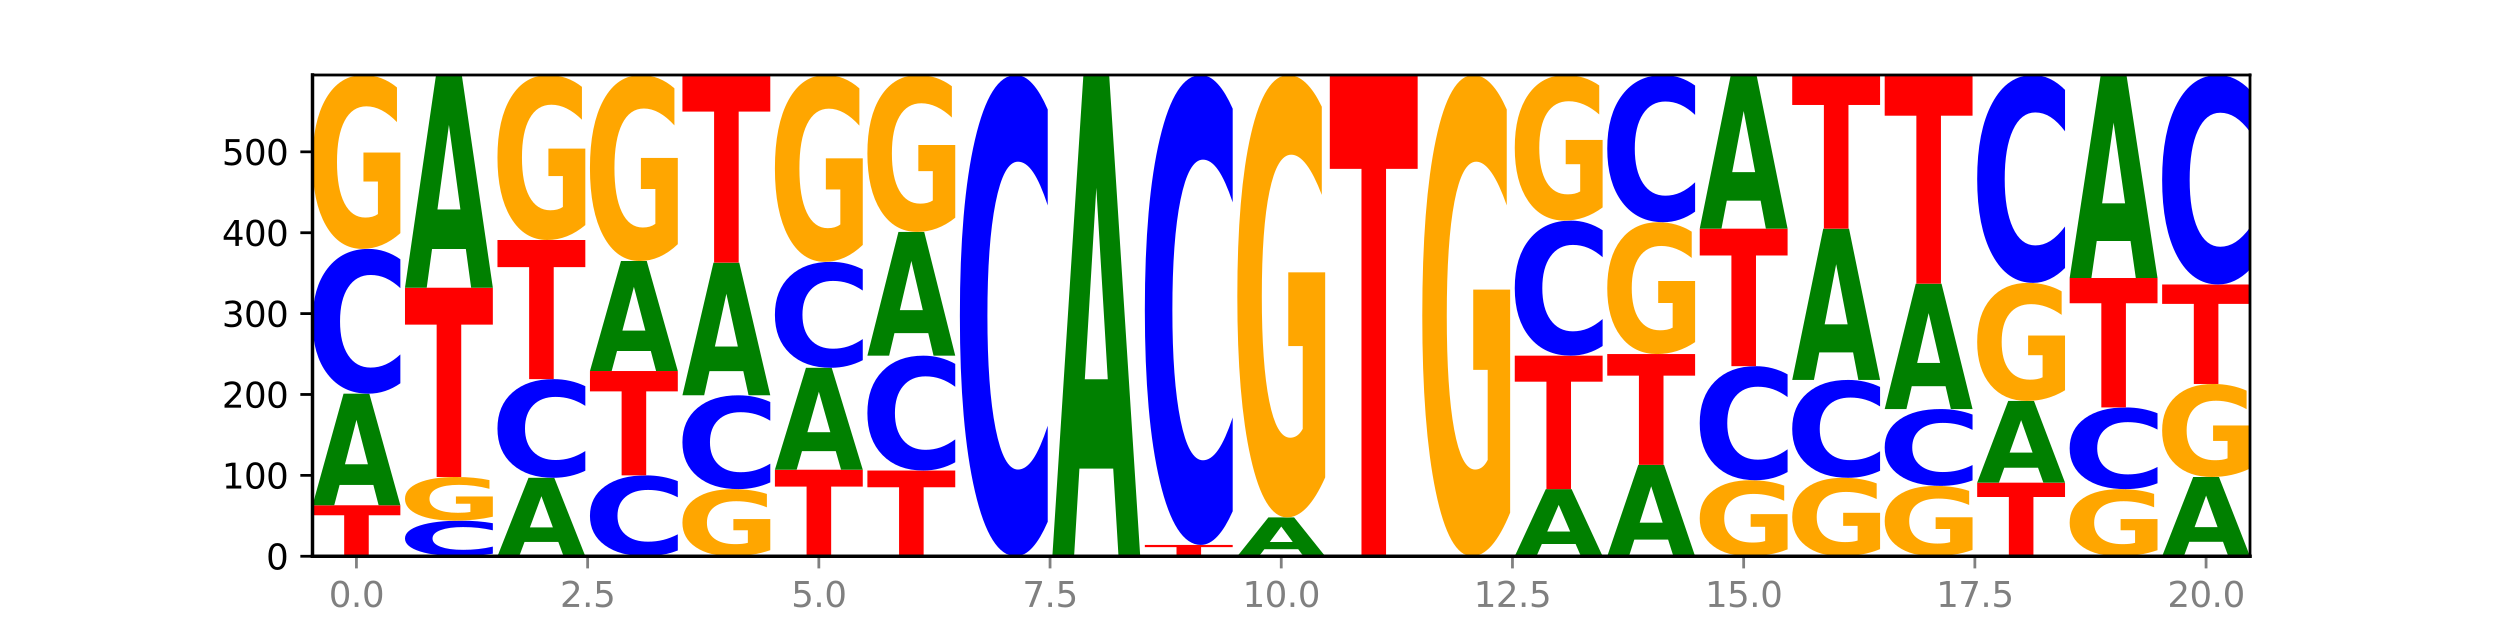
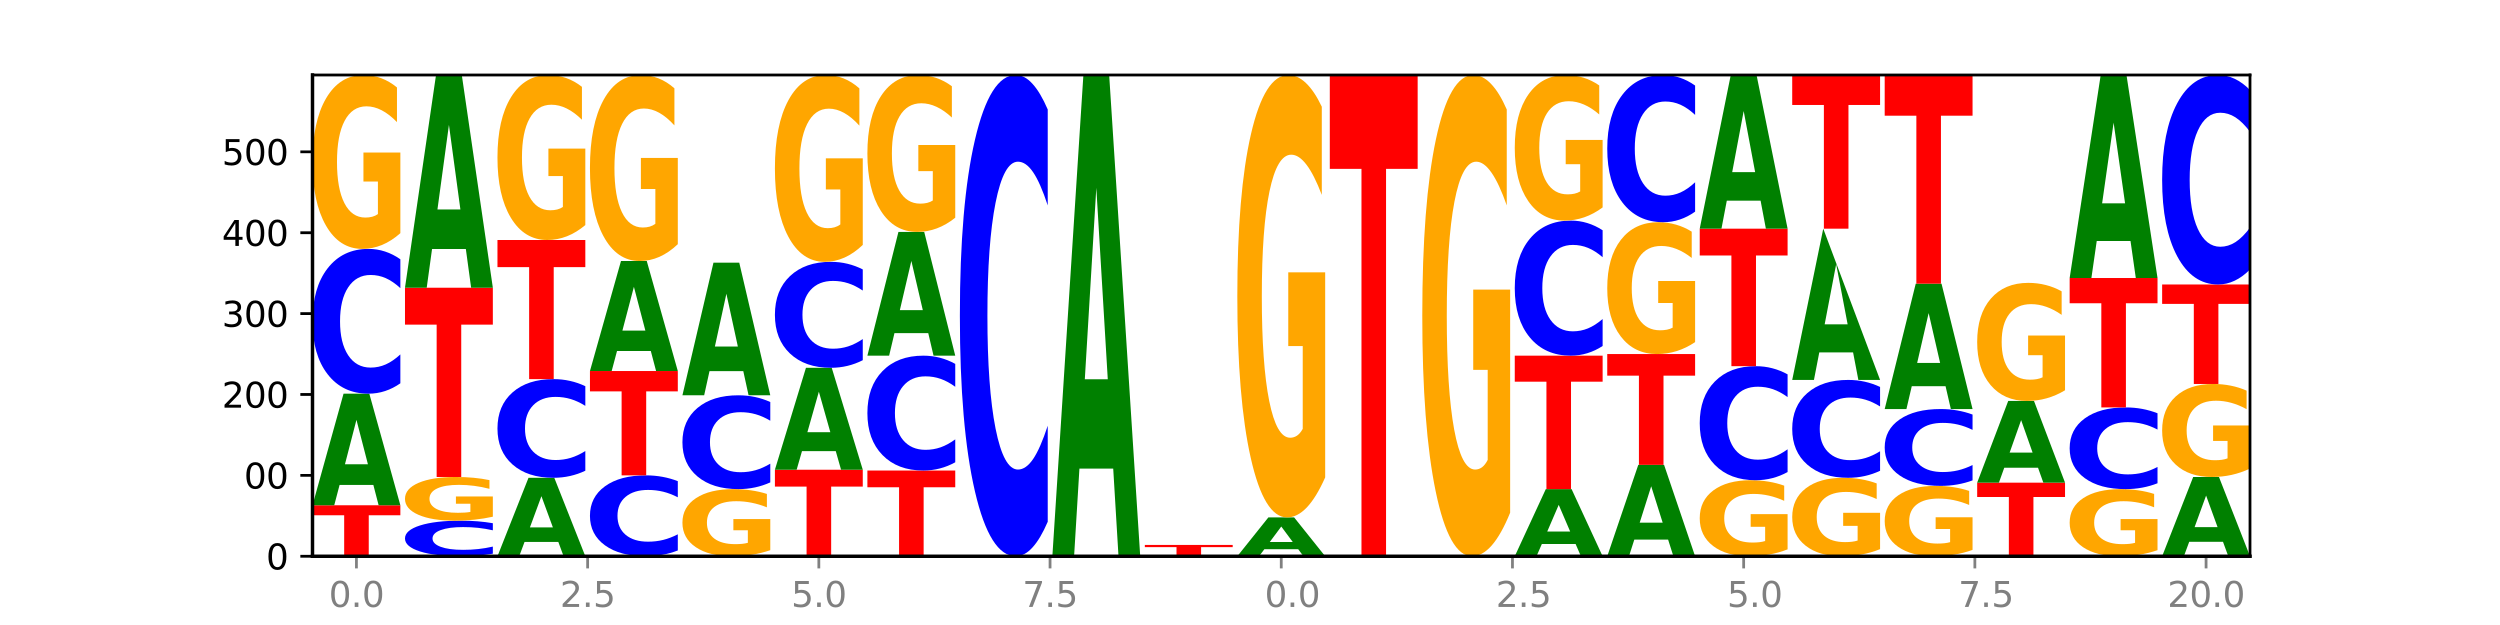
<svg xmlns="http://www.w3.org/2000/svg" xmlns:xlink="http://www.w3.org/1999/xlink" width="720pt" height="180pt" viewBox="0 0 720 180" version="1.1">
  <defs>
    <style type="text/css">*{stroke-linejoin: round; stroke-linecap: butt}</style>
  </defs>
  <g id="figure_1">
    <g id="patch_1">
      <path d="M 0 180  L 720 180  L 720 0  L 0 0  z " style="fill: #ffffff" />
    </g>
    <g id="axes_1">
      <g id="patch_2">
        <path d="M 90 160.2  L 648 160.2  L 648 21.6  L 90 21.6  z " style="fill: #ffffff" />
      </g>
      <g id="line2d_1">
        <path d="M 90 160.2  L 648 160.2  " clip-path="url(#pc16880c1bf)" style="fill: none; stroke: #000000; stroke-width: 0.5; stroke-linecap: square" />
      </g>
      <g id="patch_3">
        <path d="M 90 145.525  L 115.303 145.525  L 115.303 148.387  L 106.2 148.387  L 106.2 160.2  L 99.121 160.2  L 99.121 148.387  L 90 148.387  L 90 145.525  z " clip-path="url(#pc16880c1bf)" style="fill: #ff0000" />
      </g>
      <g id="patch_4">
        <path d="M 107.527 139.669  L 97.796 139.669  L 96.26 145.525  L 90 145.525  L 98.94 113.379  L 106.363 113.379  L 115.303 145.525  L 109.048 145.525  L 107.527 139.669  z M 99.348 133.703  L 105.96 133.703  L 102.659 120.916  L 99.348 133.703  z " clip-path="url(#pc16880c1bf)" style="fill: #008000" />
      </g>
      <g id="patch_5">
        <path d="M 115.303 110.39  Q 113.187 111.872 110.898 112.621  Q 108.609 113.379 106.116 113.379  Q 98.683 113.379 94.341 107.763  Q 90 102.147 90 92.544  Q 90 82.905 94.341 77.298  Q 98.683 71.682 106.116 71.682  Q 108.609 71.682 110.898 72.44  Q 113.187 73.19 115.303 74.671  L 115.303 82.983  Q 113.167 81.019 111.095 80.106  Q 109.024 79.193 106.735 79.193  Q 102.629 79.193 100.277 82.75  Q 97.931 86.299 97.931 92.544  Q 97.931 98.762 100.277 102.319  Q 102.629 105.868 106.735 105.868  Q 109.024 105.868 111.095 104.955  Q 113.167 104.034 115.303 102.07  L 115.303 110.39  z " clip-path="url(#pc16880c1bf)" style="fill: #0000ff" />
      </g>
      <g id="patch_6">
        <path d="M 115.303 67.151  Q 112.751 69.417 110.007 70.555  Q 107.262 71.682 104.336 71.682  Q 97.724 71.682 93.862 64.937  Q 90 58.192 90 46.657  Q 90 34.987 93.93 28.294  Q 97.865 21.6 104.71 21.6  Q 107.347 21.6 109.763 22.51  Q 112.184 23.41 114.328 25.19  L 114.328 35.173  Q 112.116 32.887 109.927 31.759  Q 107.738 30.621 105.538 30.621  Q 101.466 30.621 99.26 34.78  Q 97.054 38.929 97.054 46.657  Q 97.054 54.312 99.181 58.492  Q 101.308 62.661 105.22 62.661  Q 106.287 62.661 107.2 62.423  Q 108.113 62.175 108.838 61.658  L 108.838 52.285  L 104.67 52.285  L 104.67 43.936  L 115.303 43.936  L 115.303 67.151  z " clip-path="url(#pc16880c1bf)" style="fill: #ffa600" />
      </g>
      <g id="patch_7">
        <path d="M 141.938 159.465  Q 139.821 159.829 137.533 160.014  Q 135.244 160.2 132.751 160.2  Q 125.318 160.2 120.976 158.82  Q 116.635 157.439 116.635 155.078  Q 116.635 152.709 120.976 151.331  Q 125.318 149.951 132.751 149.951  Q 135.244 149.951 137.533 150.137  Q 139.821 150.321 141.938 150.685  L 141.938 152.728  Q 139.802 152.246 137.73 152.021  Q 135.658 151.797 133.37 151.797  Q 129.264 151.797 126.912 152.671  Q 124.566 153.543 124.566 155.078  Q 124.566 156.607 126.912 157.482  Q 129.264 158.354 133.37 158.354  Q 135.658 158.354 137.73 158.129  Q 139.802 157.903 141.938 157.42  L 141.938 159.465  z " clip-path="url(#pc16880c1bf)" style="fill: #0000ff" />
      </g>
      <g id="patch_8">
        <path d="M 141.938 148.812  Q 139.386 149.382 136.641 149.667  Q 133.897 149.951 130.971 149.951  Q 124.358 149.951 120.497 148.256  Q 116.635 146.562 116.635 143.665  Q 116.635 140.734 120.565 139.053  Q 124.5 137.372 131.345 137.372  Q 133.982 137.372 136.398 137.6  Q 138.819 137.826 140.963 138.273  L 140.963 140.781  Q 138.751 140.207 136.562 139.923  Q 134.373 139.638 132.173 139.638  Q 128.101 139.638 125.895 140.682  Q 123.689 141.724 123.689 143.665  Q 123.689 145.588 125.816 146.638  Q 127.942 147.685 131.855 147.685  Q 132.921 147.685 133.834 147.625  Q 134.747 147.563 135.473 147.433  L 135.473 145.079  L 131.305 145.079  L 131.305 142.982  L 141.938 142.982  L 141.938 148.812  z " clip-path="url(#pc16880c1bf)" style="fill: #ffa600" />
      </g>
      <g id="patch_9">
        <path d="M 116.635 82.864  L 141.938 82.864  L 141.938 93.494  L 132.835 93.494  L 132.835 137.372  L 125.756 137.372  L 125.756 93.494  L 116.635 93.494  L 116.635 82.864  z " clip-path="url(#pc16880c1bf)" style="fill: #ff0000" />
      </g>
      <g id="patch_10">
        <path d="M 134.162 71.703  L 124.431 71.703  L 122.895 82.864  L 116.635 82.864  L 125.574 21.6  L 132.998 21.6  L 141.938 82.864  L 135.683 82.864  L 134.162 71.703  z M 125.983 60.333  L 132.595 60.333  L 129.294 35.964  L 125.983 60.333  z " clip-path="url(#pc16880c1bf)" style="fill: #008000" />
      </g>
      <g id="patch_11">
        <path d="M 160.797 156.084  L 151.066 156.084  L 149.53 160.2  L 143.27 160.2  L 152.209 137.605  L 159.633 137.605  L 168.573 160.2  L 162.318 160.2  L 160.797 156.084  z M 152.618 151.89  L 159.23 151.89  L 155.929 142.902  L 152.618 151.89  z " clip-path="url(#pc16880c1bf)" style="fill: #008000" />
      </g>
      <g id="patch_12">
        <path d="M 168.573 135.568  Q 166.456 136.577 164.168 137.088  Q 161.879 137.605 159.386 137.605  Q 151.953 137.605 147.611 133.777  Q 143.27 129.95 143.27 123.404  Q 143.27 116.835 147.611 113.013  Q 151.953 109.186 159.386 109.186  Q 161.879 109.186 164.168 109.702  Q 166.456 110.213 168.573 111.223  L 168.573 116.888  Q 166.437 115.549 164.365 114.927  Q 162.293 114.305 160.005 114.305  Q 155.899 114.305 153.546 116.729  Q 151.2 119.148 151.2 123.404  Q 151.2 127.643 153.546 130.067  Q 155.899 132.486 160.005 132.486  Q 162.293 132.486 164.365 131.863  Q 166.437 131.235 168.573 129.897  L 168.573 135.568  z " clip-path="url(#pc16880c1bf)" style="fill: #0000ff" />
      </g>
      <g id="patch_13">
        <path d="M 143.27 69.12  L 168.573 69.12  L 168.573 76.934  L 159.47 76.934  L 159.47 109.186  L 152.391 109.186  L 152.391 76.934  L 143.27 76.934  L 143.27 69.12  z " clip-path="url(#pc16880c1bf)" style="fill: #ff0000" />
      </g>
      <g id="patch_14">
        <path d="M 168.573 64.821  Q 166.021 66.97 163.276 68.05  Q 160.532 69.12 157.605 69.12  Q 150.993 69.12 147.132 62.72  Q 143.27 56.32 143.27 45.375  Q 143.27 34.302 147.2 27.951  Q 151.135 21.6 157.98 21.6  Q 160.617 21.6 163.032 22.464  Q 165.454 23.318 167.597 25.006  L 167.597 34.479  Q 165.386 32.309 163.197 31.239  Q 161.008 30.16 158.808 30.16  Q 154.736 30.16 152.53 34.106  Q 150.324 38.042 150.324 45.375  Q 150.324 52.639 152.451 56.604  Q 154.577 60.56 158.49 60.56  Q 159.556 60.56 160.469 60.335  Q 161.382 60.099 162.108 59.608  L 162.108 50.715  L 157.94 50.715  L 157.94 42.793  L 168.573 42.793  L 168.573 64.821  z " clip-path="url(#pc16880c1bf)" style="fill: #ffa600" />
      </g>
      <g id="patch_15">
        <path d="M 195.208 158.53  Q 193.091 159.358 190.802 159.777  Q 188.514 160.2 186.021 160.2  Q 178.588 160.2 174.246 157.063  Q 169.905 153.925 169.905 148.56  Q 169.905 143.176 174.246 140.043  Q 178.588 136.906 186.021 136.906  Q 188.514 136.906 190.802 137.329  Q 193.091 137.748 195.208 138.576  L 195.208 143.219  Q 193.072 142.122 191 141.612  Q 188.928 141.102 186.639 141.102  Q 182.534 141.102 180.181 143.089  Q 177.835 145.072 177.835 148.56  Q 177.835 152.034 180.181 154.022  Q 182.534 156.004 186.639 156.004  Q 188.928 156.004 191 155.494  Q 193.072 154.979 195.208 153.882  L 195.208 158.53  z " clip-path="url(#pc16880c1bf)" style="fill: #0000ff" />
      </g>
      <g id="patch_16">
        <path d="M 169.905 106.856  L 195.208 106.856  L 195.208 112.717  L 186.104 112.717  L 186.104 136.906  L 179.025 136.906  L 179.025 112.717  L 169.905 112.717  L 169.905 106.856  z " clip-path="url(#pc16880c1bf)" style="fill: #ff0000" />
      </g>
      <g id="patch_17">
        <path d="M 187.432 101.085  L 177.701 101.085  L 176.164 106.856  L 169.905 106.856  L 178.844 75.176  L 186.268 75.176  L 195.208 106.856  L 188.953 106.856  L 187.432 101.085  z M 179.253 95.206  L 185.864 95.206  L 182.564 82.604  L 179.253 95.206  z " clip-path="url(#pc16880c1bf)" style="fill: #008000" />
      </g>
      <g id="patch_18">
        <path d="M 195.208 70.329  Q 192.656 72.753 189.911 73.97  Q 187.166 75.176 184.24 75.176  Q 177.628 75.176 173.766 67.961  Q 169.905 60.745 169.905 48.405  Q 169.905 35.921 173.834 28.76  Q 177.77 21.6 184.615 21.6  Q 187.252 21.6 189.667 22.574  Q 192.089 23.537 194.232 25.44  L 194.232 36.12  Q 192.021 33.674 189.832 32.468  Q 187.643 31.251 185.443 31.251  Q 181.371 31.251 179.165 35.7  Q 176.959 40.138 176.959 48.405  Q 176.959 56.595 179.086 61.066  Q 181.212 65.526 185.125 65.526  Q 186.191 65.526 187.104 65.271  Q 188.017 65.006 188.743 64.452  L 188.743 54.425  L 184.575 54.425  L 184.575 45.494  L 195.208 45.494  L 195.208 70.329  z " clip-path="url(#pc16880c1bf)" style="fill: #ffa600" />
      </g>
      <g id="patch_19">
        <path d="M 221.842 158.451  Q 219.291 159.325 216.546 159.765  Q 213.801 160.2 210.875 160.2  Q 204.263 160.2 200.401 157.596  Q 196.539 154.992 196.539 150.539  Q 196.539 146.034 200.469 143.45  Q 204.405 140.866 211.249 140.866  Q 213.886 140.866 216.302 141.217  Q 218.724 141.565 220.867 142.252  L 220.867 146.106  Q 218.655 145.223 216.467 144.788  Q 214.278 144.349 212.077 144.349  Q 208.006 144.349 205.8 145.954  Q 203.594 147.556 203.594 150.539  Q 203.594 153.494 205.72 155.108  Q 207.847 156.717 211.76 156.717  Q 212.826 156.717 213.739 156.626  Q 214.652 156.53 215.378 156.33  L 215.378 152.712  L 211.21 152.712  L 211.21 149.489  L 221.842 149.489  L 221.842 158.451  z " clip-path="url(#pc16880c1bf)" style="fill: #ffa600" />
      </g>
      <g id="patch_20">
        <path d="M 221.842 138.929  Q 219.726 139.889 217.437 140.375  Q 215.149 140.866 212.656 140.866  Q 205.222 140.866 200.881 137.227  Q 196.539 133.587 196.539 127.364  Q 196.539 121.118 200.881 117.484  Q 205.222 113.845 212.656 113.845  Q 215.149 113.845 217.437 114.336  Q 219.726 114.822 221.842 115.782  L 221.842 121.168  Q 219.707 119.895 217.635 119.304  Q 215.563 118.712 213.274 118.712  Q 209.169 118.712 206.816 121.017  Q 204.47 123.317 204.47 127.364  Q 204.47 131.394 206.816 133.699  Q 209.169 135.999 213.274 135.999  Q 215.563 135.999 217.635 135.407  Q 219.707 134.81 221.842 133.537  L 221.842 138.929  z " clip-path="url(#pc16880c1bf)" style="fill: #0000ff" />
      </g>
      <g id="patch_21">
        <path d="M 214.067 106.885  L 204.336 106.885  L 202.799 113.845  L 196.539 113.845  L 205.479 75.642  L 212.903 75.642  L 221.842 113.845  L 215.588 113.845  L 214.067 106.885  z M 205.888 99.795  L 212.499 99.795  L 209.199 84.599  L 205.888 99.795  z " clip-path="url(#pc16880c1bf)" style="fill: #008000" />
      </g>
      <g id="patch_22">
-         <path d="M 196.539 21.6  L 221.842 21.6  L 221.842 32.14  L 212.739 32.14  L 212.739 75.642  L 205.66 75.642  L 205.66 32.14  L 196.539 32.14  L 196.539 21.6  z " clip-path="url(#pc16880c1bf)" style="fill: #ff0000" />
-       </g>
+         </g>
      <g id="patch_23">
        <path d="M 223.174 135.275  L 248.477 135.275  L 248.477 140.136  L 239.374 140.136  L 239.374 160.2  L 232.295 160.2  L 232.295 140.136  L 223.174 140.136  L 223.174 135.275  z " clip-path="url(#pc16880c1bf)" style="fill: #ff0000" />
      </g>
      <g id="patch_24">
        <path d="M 240.702 129.929  L 230.971 129.929  L 229.434 135.275  L 223.174 135.275  L 232.114 105.925  L 239.538 105.925  L 248.477 135.275  L 242.223 135.275  L 240.702 129.929  z M 232.523 124.481  L 239.134 124.481  L 235.834 112.806  L 232.523 124.481  z " clip-path="url(#pc16880c1bf)" style="fill: #008000" />
      </g>
      <g id="patch_25">
        <path d="M 248.477 103.737  Q 246.361 104.822 244.072 105.37  Q 241.783 105.925 239.291 105.925  Q 231.857 105.925 227.516 101.815  Q 223.174 97.705 223.174 90.677  Q 223.174 83.623 227.516 79.519  Q 231.857 75.409 239.291 75.409  Q 241.783 75.409 244.072 75.964  Q 246.361 76.513 248.477 77.597  L 248.477 83.68  Q 246.342 82.242 244.27 81.574  Q 242.198 80.906 239.909 80.906  Q 235.803 80.906 233.451 83.509  Q 231.105 86.106 231.105 90.677  Q 231.105 95.228 233.451 97.831  Q 235.803 100.428 239.909 100.428  Q 242.198 100.428 244.27 99.76  Q 246.342 99.085 248.477 97.648  L 248.477 103.737  z " clip-path="url(#pc16880c1bf)" style="fill: #0000ff" />
      </g>
      <g id="patch_26">
        <path d="M 248.477 70.541  Q 245.925 72.975 243.181 74.198  Q 240.436 75.409 237.51 75.409  Q 230.898 75.409 227.036 68.162  Q 223.174 60.915 223.174 48.521  Q 223.174 35.983 227.104 28.792  Q 231.04 21.6 237.884 21.6  Q 240.521 21.6 242.937 22.578  Q 245.358 23.545 247.502 25.457  L 247.502 36.183  Q 245.29 33.727 243.101 32.515  Q 240.912 31.293 238.712 31.293  Q 234.641 31.293 232.435 35.761  Q 230.229 40.218 230.229 48.521  Q 230.229 56.747 232.355 61.237  Q 234.482 65.717 238.395 65.717  Q 239.461 65.717 240.374 65.461  Q 241.287 65.194 242.013 64.639  L 242.013 54.568  L 237.845 54.568  L 237.845 45.598  L 248.477 45.598  L 248.477 70.541  z " clip-path="url(#pc16880c1bf)" style="fill: #ffa600" />
      </g>
      <g id="patch_27">
        <path d="M 249.809 135.508  L 275.112 135.508  L 275.112 140.324  L 266.009 140.324  L 266.009 160.2  L 258.93 160.2  L 258.93 140.324  L 249.809 140.324  L 249.809 135.508  z " clip-path="url(#pc16880c1bf)" style="fill: #ff0000" />
      </g>
      <g id="patch_28">
        <path d="M 275.112 133.137  Q 272.996 134.312 270.707 134.907  Q 268.418 135.508 265.926 135.508  Q 258.492 135.508 254.151 131.053  Q 249.809 126.598 249.809 118.98  Q 249.809 111.334 254.151 106.886  Q 258.492 102.431 265.926 102.431  Q 268.418 102.431 270.707 103.032  Q 272.996 103.626 275.112 104.802  L 275.112 111.395  Q 272.976 109.837 270.905 109.113  Q 268.833 108.389 266.544 108.389  Q 262.438 108.389 260.086 111.211  Q 257.74 114.026 257.74 118.98  Q 257.74 123.913 260.086 126.735  Q 262.438 129.55 266.544 129.55  Q 268.833 129.55 270.905 128.826  Q 272.976 128.095 275.112 126.537  L 275.112 133.137  z " clip-path="url(#pc16880c1bf)" style="fill: #0000ff" />
      </g>
      <g id="patch_29">
        <path d="M 267.337 95.938  L 257.605 95.938  L 256.069 102.431  L 249.809 102.431  L 258.749 66.791  L 266.173 66.791  L 275.112 102.431  L 268.858 102.431  L 267.337 95.938  z M 259.157 89.323  L 265.769 89.323  L 262.468 75.147  L 259.157 89.323  z " clip-path="url(#pc16880c1bf)" style="fill: #008000" />
      </g>
      <g id="patch_30">
        <path d="M 275.112 62.702  Q 272.56 64.746 269.816 65.773  Q 267.071 66.791 264.145 66.791  Q 257.533 66.791 253.671 60.704  Q 249.809 54.618 249.809 44.209  Q 249.809 33.679 253.739 27.64  Q 257.674 21.6 264.519 21.6  Q 267.156 21.6 269.572 22.421  Q 271.993 23.234 274.137 24.839  L 274.137 33.847  Q 271.925 31.784 269.736 30.767  Q 267.547 29.74 265.347 29.74  Q 261.275 29.74 259.069 33.493  Q 256.864 37.236 256.864 44.209  Q 256.864 51.117 258.99 54.889  Q 261.117 58.65 265.029 58.65  Q 266.096 58.65 267.009 58.436  Q 267.922 58.212 268.647 57.745  L 268.647 49.288  L 264.479 49.288  L 264.479 41.754  L 275.112 41.754  L 275.112 62.702  z " clip-path="url(#pc16880c1bf)" style="fill: #ffa600" />
      </g>
      <g id="patch_31">
        <path d="M 301.747 150.265  Q 299.63 155.19 297.342 157.681  Q 295.053 160.2 292.56 160.2  Q 285.127 160.2 280.785 141.533  Q 276.444 122.866 276.444 90.943  Q 276.444 58.905 280.785 40.267  Q 285.127 21.6 292.56 21.6  Q 295.053 21.6 297.342 24.119  Q 299.63 26.61 301.747 31.535  L 301.747 59.163  Q 299.611 52.635 297.539 49.601  Q 295.467 46.566 293.179 46.566  Q 289.073 46.566 286.721 58.39  Q 284.375 70.186 284.375 90.943  Q 284.375 111.614 286.721 123.439  Q 289.073 135.234 293.179 135.234  Q 295.467 135.234 297.539 132.199  Q 299.611 129.136 301.747 122.608  L 301.747 150.265  z " clip-path="url(#pc16880c1bf)" style="fill: #0000ff" />
      </g>
      <g id="patch_32">
        <path d="M 320.606 134.951  L 310.875 134.951  L 309.339 160.2  L 303.079 160.2  L 312.018 21.6  L 319.442 21.6  L 328.382 160.2  L 322.127 160.2  L 320.606 134.951  z M 312.427 109.228  L 319.039 109.228  L 315.738 54.096  L 312.427 109.228  z " clip-path="url(#pc16880c1bf)" style="fill: #008000" />
      </g>
      <g id="patch_33">
        <path d="M 329.714 156.939  L 355.017 156.939  L 355.017 157.575  L 345.913 157.575  L 345.913 160.2  L 338.834 160.2  L 338.834 157.575  L 329.714 157.575  L 329.714 156.939  z " clip-path="url(#pc16880c1bf)" style="fill: #ff0000" />
      </g>
      <g id="patch_34">
-         <path d="M 355.017 147.238  Q 352.9 152.046 350.611 154.479  Q 348.323 156.939 345.83 156.939  Q 338.397 156.939 334.055 138.711  Q 329.714 120.483 329.714 89.311  Q 329.714 58.028 334.055 39.828  Q 338.397 21.6 345.83 21.6  Q 348.323 21.6 350.611 24.06  Q 352.9 26.492 355.017 31.301  L 355.017 58.279  Q 352.881 51.905 350.809 48.942  Q 348.737 45.978 346.448 45.978  Q 342.343 45.978 339.99 57.524  Q 337.644 69.043 337.644 89.311  Q 337.644 109.496 339.99 121.042  Q 342.343 132.561 346.448 132.561  Q 348.737 132.561 350.809 129.597  Q 352.881 126.606 355.017 120.232  L 355.017 147.238  z " clip-path="url(#pc16880c1bf)" style="fill: #0000ff" />
-       </g>
+         </g>
      <g id="patch_35">
        <path d="M 373.876 158.163  L 364.145 158.163  L 362.608 160.2  L 356.348 160.2  L 365.288 149.019  L 372.712 149.019  L 381.652 160.2  L 375.397 160.2  L 373.876 158.163  z M 365.697 156.088  L 372.308 156.088  L 369.008 151.64  L 365.697 156.088  z " clip-path="url(#pc16880c1bf)" style="fill: #008000" />
      </g>
      <g id="patch_36">
        <path d="M 381.652 137.49  Q 379.1 143.255 376.355 146.15  Q 373.61 149.019 370.684 149.019  Q 364.072 149.019 360.21 131.858  Q 356.348 114.697 356.348 85.349  Q 356.348 55.659 360.278 38.63  Q 364.214 21.6 371.058 21.6  Q 373.695 21.6 376.111 23.916  Q 378.533 26.206 380.676 30.733  L 380.676 56.133  Q 378.465 50.316 376.276 47.447  Q 374.087 44.552 371.886 44.552  Q 367.815 44.552 365.609 55.133  Q 363.403 65.687 363.403 85.349  Q 363.403 104.826 365.529 115.46  Q 367.656 126.067 371.569 126.067  Q 372.635 126.067 373.548 125.462  Q 374.461 124.83 375.187 123.514  L 375.187 99.667  L 371.019 99.667  L 371.019 78.427  L 381.652 78.427  L 381.652 137.49  z " clip-path="url(#pc16880c1bf)" style="fill: #ffa600" />
      </g>
      <g id="patch_37">
        <path d="M 382.983 21.6  L 408.286 21.6  L 408.286 48.631  L 399.183 48.631  L 399.183 160.2  L 392.104 160.2  L 392.104 48.631  L 382.983 48.631  L 382.983 21.6  z " clip-path="url(#pc16880c1bf)" style="fill: #ff0000" />
      </g>
      <g id="patch_38">
        <path d="M 434.921 147.66  Q 432.369 153.93 429.625 157.079  Q 426.88 160.2 423.954 160.2  Q 417.342 160.2 413.48 141.533  Q 409.618 122.866 409.618 90.943  Q 409.618 58.648 413.548 40.124  Q 417.484 21.6 424.328 21.6  Q 426.965 21.6 429.381 24.119  Q 431.802 26.61 433.946 31.535  L 433.946 59.163  Q 431.734 52.836 429.545 49.715  Q 427.356 46.566 425.156 46.566  Q 421.084 46.566 418.879 58.075  Q 416.673 69.556 416.673 90.943  Q 416.673 112.129 418.799 123.696  Q 420.926 135.234 424.839 135.234  Q 425.905 135.234 426.818 134.576  Q 427.731 133.889 428.457 132.457  L 428.457 106.518  L 424.288 106.518  L 424.288 83.413  L 434.921 83.413  L 434.921 147.66  z " clip-path="url(#pc16880c1bf)" style="fill: #ffa600" />
      </g>
      <g id="patch_39">
        <path d="M 453.78 156.678  L 444.049 156.678  L 442.513 160.2  L 436.253 160.2  L 445.193 140.866  L 452.616 140.866  L 461.556 160.2  L 455.301 160.2  L 453.78 156.678  z M 445.601 153.09  L 452.213 153.09  L 448.912 145.399  L 445.601 153.09  z " clip-path="url(#pc16880c1bf)" style="fill: #008000" />
      </g>
      <g id="patch_40">
        <path d="M 436.253 102.431  L 461.556 102.431  L 461.556 109.927  L 452.453 109.927  L 452.453 140.866  L 445.374 140.866  L 445.374 109.927  L 436.253 109.927  L 436.253 102.431  z " clip-path="url(#pc16880c1bf)" style="fill: #ff0000" />
      </g>
      <g id="patch_41">
        <path d="M 461.556 99.642  Q 459.44 101.024 457.151 101.723  Q 454.862 102.431 452.369 102.431  Q 444.936 102.431 440.594 97.191  Q 436.253 91.952 436.253 82.992  Q 436.253 74 440.594 68.769  Q 444.936 63.529 452.369 63.529  Q 454.862 63.529 457.151 64.237  Q 459.44 64.936 461.556 66.318  L 461.556 74.072  Q 459.42 72.24 457.348 71.388  Q 455.277 70.537 452.988 70.537  Q 448.882 70.537 446.53 73.855  Q 444.184 77.166 444.184 82.992  Q 444.184 88.794 446.53 92.113  Q 448.882 95.423 452.988 95.423  Q 455.277 95.423 457.348 94.572  Q 459.42 93.712 461.556 91.88  L 461.556 99.642  z " clip-path="url(#pc16880c1bf)" style="fill: #0000ff" />
      </g>
      <g id="patch_42">
        <path d="M 461.556 59.736  Q 459.004 61.633 456.26 62.585  Q 453.515 63.529 450.589 63.529  Q 443.977 63.529 440.115 57.882  Q 436.253 52.235 436.253 42.578  Q 436.253 32.808 440.183 27.204  Q 444.118 21.6 450.963 21.6  Q 453.6 21.6 456.016 22.362  Q 458.437 23.116 460.581 24.605  L 460.581 32.964  Q 458.369 31.049 456.18 30.105  Q 453.991 29.153 451.791 29.153  Q 447.719 29.153 445.513 32.635  Q 443.307 36.108 443.307 42.578  Q 443.307 48.987 445.434 52.486  Q 447.561 55.977 451.473 55.977  Q 452.54 55.977 453.453 55.778  Q 454.366 55.57 455.091 55.137  L 455.091 47.289  L 450.923 47.289  L 450.923 40.3  L 461.556 40.3  L 461.556 59.736  z " clip-path="url(#pc16880c1bf)" style="fill: #ffa600" />
      </g>
      <g id="patch_43">
        <path d="M 480.415 155.405  L 470.684 155.405  L 469.148 160.2  L 462.888 160.2  L 471.827 133.878  L 479.251 133.878  L 488.191 160.2  L 481.936 160.2  L 480.415 155.405  z M 472.236 150.52  L 478.848 150.52  L 475.547 140.049  L 472.236 150.52  z " clip-path="url(#pc16880c1bf)" style="fill: #008000" />
      </g>
      <g id="patch_44">
        <path d="M 462.888 101.965  L 488.191 101.965  L 488.191 108.189  L 479.088 108.189  L 479.088 133.878  L 472.009 133.878  L 472.009 108.189  L 462.888 108.189  L 462.888 101.965  z " clip-path="url(#pc16880c1bf)" style="fill: #ff0000" />
      </g>
      <g id="patch_45">
        <path d="M 488.191 98.529  Q 485.639 100.247 482.894 101.11  Q 480.15 101.965 477.224 101.965  Q 470.611 101.965 466.75 96.851  Q 462.888 91.737 462.888 82.992  Q 462.888 74.145 466.818 69.07  Q 470.753 63.995 477.598 63.995  Q 480.235 63.995 482.651 64.686  Q 485.072 65.368 487.216 66.717  L 487.216 74.286  Q 485.004 72.552 482.815 71.697  Q 480.626 70.835 478.426 70.835  Q 474.354 70.835 472.148 73.988  Q 469.942 77.133 469.942 82.992  Q 469.942 88.796 472.069 91.964  Q 474.195 95.125 478.108 95.125  Q 479.174 95.125 480.087 94.945  Q 481 94.757 481.726 94.365  L 481.726 87.259  L 477.558 87.259  L 477.558 80.929  L 488.191 80.929  L 488.191 98.529  z " clip-path="url(#pc16880c1bf)" style="fill: #ffa600" />
      </g>
      <g id="patch_46">
        <path d="M 488.191 60.956  Q 486.074 62.463 483.786 63.225  Q 481.497 63.995 479.004 63.995  Q 471.571 63.995 467.229 58.285  Q 462.888 52.575 462.888 42.811  Q 462.888 33.011 467.229 27.31  Q 471.571 21.6 479.004 21.6  Q 481.497 21.6 483.786 22.371  Q 486.074 23.133 488.191 24.639  L 488.191 33.09  Q 486.055 31.093 483.983 30.165  Q 481.911 29.237 479.623 29.237  Q 475.517 29.237 473.165 32.853  Q 470.819 36.462 470.819 42.811  Q 470.819 49.134 473.165 52.751  Q 475.517 56.359 479.623 56.359  Q 481.911 56.359 483.983 55.43  Q 486.055 54.493 488.191 52.497  L 488.191 60.956  z " clip-path="url(#pc16880c1bf)" style="fill: #0000ff" />
      </g>
      <g id="patch_47">
        <path d="M 514.826 158.219  Q 512.274 159.209 509.529 159.707  Q 506.785 160.2 503.858 160.2  Q 497.246 160.2 493.384 157.251  Q 489.523 154.302 489.523 149.259  Q 489.523 144.156 493.453 141.23  Q 497.388 138.304 504.233 138.304  Q 506.87 138.304 509.285 138.702  Q 511.707 139.095 513.85 139.873  L 513.85 144.238  Q 511.639 143.238 509.45 142.745  Q 507.261 142.248 505.061 142.248  Q 500.989 142.248 498.783 144.066  Q 496.577 145.88 496.577 149.259  Q 496.577 152.606 498.704 154.433  Q 500.83 156.256 504.743 156.256  Q 505.809 156.256 506.722 156.152  Q 507.635 156.043 508.361 155.817  L 508.361 151.719  L 504.193 151.719  L 504.193 148.069  L 514.826 148.069  L 514.826 158.219  z " clip-path="url(#pc16880c1bf)" style="fill: #ffa600" />
      </g>
      <g id="patch_48">
        <path d="M 514.826 135.949  Q 512.709 137.116 510.421 137.706  Q 508.132 138.304 505.639 138.304  Q 498.206 138.304 493.864 133.88  Q 489.523 129.456 489.523 121.891  Q 489.523 114.299 493.864 109.882  Q 498.206 105.459 505.639 105.459  Q 508.132 105.459 510.421 106.056  Q 512.709 106.646 514.826 107.813  L 514.826 114.36  Q 512.69 112.813 510.618 112.094  Q 508.546 111.375 506.258 111.375  Q 502.152 111.375 499.799 114.177  Q 497.453 116.972 497.453 121.891  Q 497.453 126.79 499.799 129.592  Q 502.152 132.387 506.258 132.387  Q 508.546 132.387 510.618 131.668  Q 512.69 130.942 514.826 129.395  L 514.826 135.949  z " clip-path="url(#pc16880c1bf)" style="fill: #0000ff" />
      </g>
      <g id="patch_49">
        <path d="M 489.523 65.859  L 514.826 65.859  L 514.826 73.582  L 505.723 73.582  L 505.723 105.459  L 498.644 105.459  L 498.644 73.582  L 489.523 73.582  L 489.523 65.859  z " clip-path="url(#pc16880c1bf)" style="fill: #ff0000" />
      </g>
      <g id="patch_50">
        <path d="M 507.05 57.796  L 497.319 57.796  L 495.782 65.859  L 489.523 65.859  L 498.462 21.6  L 505.886 21.6  L 514.826 65.859  L 508.571 65.859  L 507.05 57.796  z M 498.871 49.582  L 505.483 49.582  L 502.182 31.977  L 498.871 49.582  z " clip-path="url(#pc16880c1bf)" style="fill: #008000" />
      </g>
      <g id="patch_51">
        <path d="M 541.461 158.156  Q 538.909 159.178 536.164 159.691  Q 533.419 160.2 530.493 160.2  Q 523.881 160.2 520.019 157.157  Q 516.158 154.114 516.158 148.909  Q 516.158 143.644 520.087 140.625  Q 524.023 137.605 530.868 137.605  Q 533.504 137.605 535.92 138.015  Q 538.342 138.422 540.485 139.224  L 540.485 143.728  Q 538.274 142.697 536.085 142.188  Q 533.896 141.675 531.696 141.675  Q 527.624 141.675 525.418 143.551  Q 523.212 145.423 523.212 148.909  Q 523.212 152.363 525.339 154.249  Q 527.465 156.13 531.378 156.13  Q 532.444 156.13 533.357 156.023  Q 534.27 155.911 534.996 155.677  L 534.996 151.448  L 530.828 151.448  L 530.828 147.682  L 541.461 147.682  L 541.461 158.156  z " clip-path="url(#pc16880c1bf)" style="fill: #ffa600" />
      </g>
      <g id="patch_52">
        <path d="M 541.461 135.584  Q 539.344 136.586 537.055 137.092  Q 534.767 137.605 532.274 137.605  Q 524.841 137.605 520.499 133.809  Q 516.158 130.012 516.158 123.52  Q 516.158 117.005 520.499 113.215  Q 524.841 109.419 532.274 109.419  Q 534.767 109.419 537.055 109.931  Q 539.344 110.438 541.461 111.439  L 541.461 117.058  Q 539.325 115.73 537.253 115.113  Q 535.181 114.496 532.892 114.496  Q 528.787 114.496 526.434 116.901  Q 524.088 119.299 524.088 123.52  Q 524.088 127.724 526.434 130.129  Q 528.787 132.528 532.892 132.528  Q 535.181 132.528 537.253 131.91  Q 539.325 131.287 541.461 129.96  L 541.461 135.584  z " clip-path="url(#pc16880c1bf)" style="fill: #0000ff" />
      </g>
      <g id="patch_53">
-         <path d="M 533.685 101.484  L 523.954 101.484  L 522.417 109.419  L 516.158 109.419  L 525.097 65.859  L 532.521 65.859  L 541.461 109.419  L 535.206 109.419  L 533.685 101.484  z M 525.506 93.399  L 532.117 93.399  L 528.817 76.072  L 525.506 93.399  z " clip-path="url(#pc16880c1bf)" style="fill: #008000" />
+         <path d="M 533.685 101.484  L 523.954 101.484  L 522.417 109.419  L 516.158 109.419  L 525.097 65.859  L 541.461 109.419  L 535.206 109.419  L 533.685 101.484  z M 525.506 93.399  L 532.117 93.399  L 528.817 76.072  L 525.506 93.399  z " clip-path="url(#pc16880c1bf)" style="fill: #008000" />
      </g>
      <g id="patch_54">
        <path d="M 516.158 21.6  L 541.461 21.6  L 541.461 30.232  L 532.357 30.232  L 532.357 65.859  L 525.278 65.859  L 525.278 30.232  L 516.158 30.232  L 516.158 21.6  z " clip-path="url(#pc16880c1bf)" style="fill: #ff0000" />
      </g>
      <g id="patch_55">
        <path d="M 568.095 158.366  Q 565.544 159.283 562.799 159.744  Q 560.054 160.2 557.128 160.2  Q 550.516 160.2 546.654 157.471  Q 542.792 154.741 542.792 150.073  Q 542.792 145.351 546.722 142.643  Q 550.658 139.934 557.502 139.934  Q 560.139 139.934 562.555 140.303  Q 564.977 140.667 567.12 141.387  L 567.12 145.427  Q 564.908 144.501 562.72 144.045  Q 560.531 143.585 558.33 143.585  Q 554.259 143.585 552.053 145.267  Q 549.847 146.946 549.847 150.073  Q 549.847 153.171 551.973 154.862  Q 554.1 156.55 558.013 156.55  Q 559.079 156.55 559.992 156.453  Q 560.905 156.353 561.631 156.143  L 561.631 152.351  L 557.463 152.351  L 557.463 148.972  L 568.095 148.972  L 568.095 158.366  z " clip-path="url(#pc16880c1bf)" style="fill: #ffa600" />
      </g>
      <g id="patch_56">
        <path d="M 568.095 138.348  Q 565.979 139.134 563.69 139.532  Q 561.402 139.934 558.909 139.934  Q 551.475 139.934 547.134 136.954  Q 542.792 133.973 542.792 128.876  Q 542.792 123.761 547.134 120.785  Q 551.475 117.805 558.909 117.805  Q 561.402 117.805 563.69 118.207  Q 565.979 118.605 568.095 119.391  L 568.095 123.802  Q 565.96 122.76 563.888 122.275  Q 561.816 121.791 559.527 121.791  Q 555.422 121.791 553.069 123.679  Q 550.723 125.562 550.723 128.876  Q 550.723 132.177 553.069 134.065  Q 555.422 135.948 559.527 135.948  Q 561.816 135.948 563.888 135.463  Q 565.96 134.974 568.095 133.932  L 568.095 138.348  z " clip-path="url(#pc16880c1bf)" style="fill: #0000ff" />
      </g>
      <g id="patch_57">
        <path d="M 560.32 111.227  L 550.589 111.227  L 549.052 117.805  L 542.792 117.805  L 551.732 81.699  L 559.156 81.699  L 568.095 117.805  L 561.841 117.805  L 560.32 111.227  z M 552.141 104.526  L 558.752 104.526  L 555.452 90.164  L 552.141 104.526  z " clip-path="url(#pc16880c1bf)" style="fill: #008000" />
      </g>
      <g id="patch_58">
        <path d="M 542.792 21.6  L 568.095 21.6  L 568.095 33.321  L 558.992 33.321  L 558.992 81.699  L 551.913 81.699  L 551.913 33.321  L 542.792 33.321  L 542.792 21.6  z " clip-path="url(#pc16880c1bf)" style="fill: #ff0000" />
      </g>
      <g id="patch_59">
        <path d="M 569.427 139.002  L 594.73 139.002  L 594.73 143.136  L 585.627 143.136  L 585.627 160.2  L 578.548 160.2  L 578.548 143.136  L 569.427 143.136  L 569.427 139.002  z " clip-path="url(#pc16880c1bf)" style="fill: #ff0000" />
      </g>
      <g id="patch_60">
        <path d="M 586.955 134.716  L 577.224 134.716  L 575.687 139.002  L 569.427 139.002  L 578.367 115.475  L 585.791 115.475  L 594.73 139.002  L 588.476 139.002  L 586.955 134.716  z M 578.776 130.35  L 585.387 130.35  L 582.087 120.991  L 578.776 130.35  z " clip-path="url(#pc16880c1bf)" style="fill: #008000" />
      </g>
      <g id="patch_61">
        <path d="M 594.73 112.398  Q 592.178 113.937 589.434 114.71  Q 586.689 115.475 583.763 115.475  Q 577.151 115.475 573.289 110.895  Q 569.427 106.314 569.427 98.481  Q 569.427 90.557 573.357 86.011  Q 577.293 81.466 584.137 81.466  Q 586.774 81.466 589.19 82.084  Q 591.611 82.695 593.755 83.904  L 593.755 90.683  Q 591.543 89.13 589.354 88.365  Q 587.165 87.592 584.965 87.592  Q 580.894 87.592 578.688 90.416  Q 576.482 93.233 576.482 98.481  Q 576.482 103.68 578.608 106.518  Q 580.735 109.349 584.648 109.349  Q 585.714 109.349 586.627 109.188  Q 587.54 109.019 588.266 108.668  L 588.266 102.303  L 584.098 102.303  L 584.098 96.633  L 594.73 96.633  L 594.73 112.398  z " clip-path="url(#pc16880c1bf)" style="fill: #ffa600" />
      </g>
      <g id="patch_62">
-         <path d="M 594.73 77.175  Q 592.614 79.302 590.325 80.378  Q 588.036 81.466 585.544 81.466  Q 578.11 81.466 573.769 73.403  Q 569.427 65.34 569.427 51.551  Q 569.427 37.713 573.769 29.663  Q 578.11 21.6 585.544 21.6  Q 588.036 21.6 590.325 22.688  Q 592.614 23.764 594.73 25.891  L 594.73 37.825  Q 592.595 35.005 590.523 33.694  Q 588.451 32.384 586.162 32.384  Q 582.056 32.384 579.704 37.491  Q 577.358 42.586 577.358 51.551  Q 577.358 60.48 579.704 65.587  Q 582.056 70.682 586.162 70.682  Q 588.451 70.682 590.523 69.372  Q 592.595 68.048 594.73 65.229  L 594.73 77.175  z " clip-path="url(#pc16880c1bf)" style="fill: #0000ff" />
-       </g>
+         </g>
      <g id="patch_63">
        <path d="M 621.365 158.451  Q 618.813 159.325 616.069 159.765  Q 613.324 160.2 610.398 160.2  Q 603.786 160.2 599.924 157.596  Q 596.062 154.992 596.062 150.539  Q 596.062 146.034 599.992 143.45  Q 603.927 140.866 610.772 140.866  Q 613.409 140.866 615.825 141.217  Q 618.246 141.565 620.39 142.252  L 620.39 146.106  Q 618.178 145.223 615.989 144.788  Q 613.8 144.349 611.6 144.349  Q 607.528 144.349 605.322 145.954  Q 603.117 147.556 603.117 150.539  Q 603.117 153.494 605.243 155.108  Q 607.37 156.717 611.282 156.717  Q 612.349 156.717 613.262 156.626  Q 614.175 156.53 614.9 156.33  L 614.9 152.712  L 610.732 152.712  L 610.732 149.489  L 621.365 149.489  L 621.365 158.451  z " clip-path="url(#pc16880c1bf)" style="fill: #ffa600" />
      </g>
      <g id="patch_64">
        <path d="M 621.365 139.179  Q 619.249 140.015 616.96 140.438  Q 614.671 140.866 612.179 140.866  Q 604.745 140.866 600.404 137.697  Q 596.062 134.528 596.062 129.11  Q 596.062 123.671 600.404 120.508  Q 604.745 117.339 612.179 117.339  Q 614.671 117.339 616.96 117.766  Q 619.249 118.189 621.365 119.025  L 621.365 123.715  Q 619.229 122.607 617.158 122.092  Q 615.086 121.577 612.797 121.577  Q 608.691 121.577 606.339 123.584  Q 603.993 125.586 603.993 129.11  Q 603.993 132.619 606.339 134.626  Q 608.691 136.628 612.797 136.628  Q 615.086 136.628 617.158 136.113  Q 619.229 135.593 621.365 134.485  L 621.365 139.179  z " clip-path="url(#pc16880c1bf)" style="fill: #0000ff" />
      </g>
      <g id="patch_65">
        <path d="M 596.062 80.068  L 621.365 80.068  L 621.365 87.337  L 612.262 87.337  L 612.262 117.339  L 605.183 117.339  L 605.183 87.337  L 596.062 87.337  L 596.062 80.068  z " clip-path="url(#pc16880c1bf)" style="fill: #ff0000" />
      </g>
      <g id="patch_66">
        <path d="M 613.59 69.417  L 603.858 69.417  L 602.322 80.068  L 596.062 80.068  L 605.002 21.6  L 612.426 21.6  L 621.365 80.068  L 615.111 80.068  L 613.59 69.417  z M 605.41 58.566  L 612.022 58.566  L 608.721 35.309  L 605.41 58.566  z " clip-path="url(#pc16880c1bf)" style="fill: #008000" />
      </g>
      <g id="patch_67">
        <path d="M 640.224 156.041  L 630.493 156.041  L 628.957 160.2  L 622.697 160.2  L 631.637 137.372  L 639.06 137.372  L 648 160.2  L 641.745 160.2  L 640.224 156.041  z M 632.045 151.805  L 638.657 151.805  L 635.356 142.724  L 632.045 151.805  z " clip-path="url(#pc16880c1bf)" style="fill: #008000" />
      </g>
      <g id="patch_68">
        <path d="M 648 134.948  Q 645.448 136.16 642.703 136.769  Q 639.959 137.372 637.033 137.372  Q 630.421 137.372 626.559 133.764  Q 622.697 130.156 622.697 123.986  Q 622.697 117.744 626.627 114.164  Q 630.562 110.584 637.407 110.584  Q 640.044 110.584 642.46 111.07  Q 644.881 111.552 647.025 112.504  L 647.025 117.844  Q 644.813 116.621 642.624 116.018  Q 640.435 115.409 638.235 115.409  Q 634.163 115.409 631.957 117.633  Q 629.751 119.852 629.751 123.986  Q 629.751 128.081 631.878 130.316  Q 634.004 132.546 637.917 132.546  Q 638.983 132.546 639.896 132.419  Q 640.809 132.286 641.535 132.01  L 641.535 126.996  L 637.367 126.996  L 637.367 122.531  L 648 122.531  L 648 134.948  z " clip-path="url(#pc16880c1bf)" style="fill: #ffa600" />
      </g>
      <g id="patch_69">
        <path d="M 622.697 81.932  L 648 81.932  L 648 87.52  L 638.897 87.52  L 638.897 110.584  L 631.818 110.584  L 631.818 87.52  L 622.697 87.52  L 622.697 81.932  z " clip-path="url(#pc16880c1bf)" style="fill: #ff0000" />
      </g>
      <g id="patch_70">
        <path d="M 648 77.607  Q 645.883 79.751 643.595 80.835  Q 641.306 81.932 638.813 81.932  Q 631.38 81.932 627.038 73.806  Q 622.697 65.68 622.697 51.785  Q 622.697 37.839 627.038 29.726  Q 631.38 21.6 638.813 21.6  Q 641.306 21.6 643.595 22.697  Q 645.883 23.781 648 25.925  L 648 37.951  Q 645.864 35.11 643.792 33.788  Q 641.72 32.467 639.432 32.467  Q 635.326 32.467 632.974 37.615  Q 630.628 42.749 630.628 51.785  Q 630.628 60.783 632.974 65.93  Q 635.326 71.064 639.432 71.064  Q 641.72 71.064 643.792 69.743  Q 645.864 68.41 648 65.568  L 648 77.607  z " clip-path="url(#pc16880c1bf)" style="fill: #0000ff" />
      </g>
      <g id="matplotlib.axis_1">
        <g id="xtick_1">
          <g id="line2d_2">
            <defs>
              <path id="mf02243d50f" d="M 0 0  L 0 3.5  " style="stroke: #808080; stroke-width: 0.8" />
            </defs>
            <g>
              <use xlink:href="#mf02243d50f" x="102.652" y="160.2" style="fill: #808080; stroke: #808080; stroke-width: 0.8" />
            </g>
          </g>
          <g id="text_1">
            <g style="fill: #808080" transform="translate(94.7 174.798) scale(0.1 -0.1)">
              <defs>
                <path id="DejaVuSans-30" d="M 2034 4250  Q 1547 4250 1301 3770  Q 1056 3291 1056 2328  Q 1056 1369 1301 889  Q 1547 409 2034 409  Q 2525 409 2770 889  Q 3016 1369 3016 2328  Q 3016 3291 2770 3770  Q 2525 4250 2034 4250  z M 2034 4750  Q 2819 4750 3233 4129  Q 3647 3509 3647 2328  Q 3647 1150 3233 529  Q 2819 -91 2034 -91  Q 1250 -91 836 529  Q 422 1150 422 2328  Q 422 3509 836 4129  Q 1250 4750 2034 4750  z " transform="scale(0.016)" />
                <path id="DejaVuSans-2e" d="M 684 794  L 1344 794  L 1344 0  L 684 0  L 684 794  z " transform="scale(0.016)" />
              </defs>
              <use xlink:href="#DejaVuSans-30" />
              <use xlink:href="#DejaVuSans-2e" x="63.623" />
              <use xlink:href="#DejaVuSans-30" x="95.41" />
            </g>
          </g>
        </g>
        <g id="xtick_2">
          <g id="line2d_3">
            <g>
              <use xlink:href="#mf02243d50f" x="169.239" y="160.2" style="fill: #808080; stroke: #808080; stroke-width: 0.8" />
            </g>
          </g>
          <g id="text_2">
            <g style="fill: #808080" transform="translate(161.287 174.798) scale(0.1 -0.1)">
              <defs>
                <path id="DejaVuSans-32" d="M 1228 531  L 3431 531  L 3431 0  L 469 0  L 469 531  Q 828 903 1448 1529  Q 2069 2156 2228 2338  Q 2531 2678 2651 2914  Q 2772 3150 2772 3378  Q 2772 3750 2511 3984  Q 2250 4219 1831 4219  Q 1534 4219 1204 4116  Q 875 4013 500 3803  L 500 4441  Q 881 4594 1212 4672  Q 1544 4750 1819 4750  Q 2544 4750 2975 4387  Q 3406 4025 3406 3419  Q 3406 3131 3298 2873  Q 3191 2616 2906 2266  Q 2828 2175 2409 1742  Q 1991 1309 1228 531  z " transform="scale(0.016)" />
                <path id="DejaVuSans-35" d="M 691 4666  L 3169 4666  L 3169 4134  L 1269 4134  L 1269 2991  Q 1406 3038 1543 3061  Q 1681 3084 1819 3084  Q 2600 3084 3056 2656  Q 3513 2228 3513 1497  Q 3513 744 3044 326  Q 2575 -91 1722 -91  Q 1428 -91 1123 -41  Q 819 9 494 109  L 494 744  Q 775 591 1075 516  Q 1375 441 1709 441  Q 2250 441 2565 725  Q 2881 1009 2881 1497  Q 2881 1984 2565 2268  Q 2250 2553 1709 2553  Q 1456 2553 1204 2497  Q 953 2441 691 2322  L 691 4666  z " transform="scale(0.016)" />
              </defs>
              <use xlink:href="#DejaVuSans-32" />
              <use xlink:href="#DejaVuSans-2e" x="63.623" />
              <use xlink:href="#DejaVuSans-35" x="95.41" />
            </g>
          </g>
        </g>
        <g id="xtick_3">
          <g id="line2d_4">
            <g>
              <use xlink:href="#mf02243d50f" x="235.826" y="160.2" style="fill: #808080; stroke: #808080; stroke-width: 0.8" />
            </g>
          </g>
          <g id="text_3">
            <g style="fill: #808080" transform="translate(227.874 174.798) scale(0.1 -0.1)">
              <use xlink:href="#DejaVuSans-35" />
              <use xlink:href="#DejaVuSans-2e" x="63.623" />
              <use xlink:href="#DejaVuSans-30" x="95.41" />
            </g>
          </g>
        </g>
        <g id="xtick_4">
          <g id="line2d_5">
            <g>
              <use xlink:href="#mf02243d50f" x="302.413" y="160.2" style="fill: #808080; stroke: #808080; stroke-width: 0.8" />
            </g>
          </g>
          <g id="text_4">
            <g style="fill: #808080" transform="translate(294.461 174.798) scale(0.1 -0.1)">
              <defs>
                <path id="DejaVuSans-37" d="M 525 4666  L 3525 4666  L 3525 4397  L 1831 0  L 1172 0  L 2766 4134  L 525 4134  L 525 4666  z " transform="scale(0.016)" />
              </defs>
              <use xlink:href="#DejaVuSans-37" />
              <use xlink:href="#DejaVuSans-2e" x="63.623" />
              <use xlink:href="#DejaVuSans-35" x="95.41" />
            </g>
          </g>
        </g>
        <g id="xtick_5">
          <g id="line2d_6">
            <g>
              <use xlink:href="#mf02243d50f" x="369" y="160.2" style="fill: #808080; stroke: #808080; stroke-width: 0.8" />
            </g>
          </g>
          <g id="text_5">
            <g style="fill: #808080" transform="translate(357.867 174.798) scale(0.1 -0.1)">
              <defs>
-                 <path id="DejaVuSans-31" d="M 794 531  L 1825 531  L 1825 4091  L 703 3866  L 703 4441  L 1819 4666  L 2450 4666  L 2450 531  L 3481 531  L 3481 0  L 794 0  L 794 531  z " transform="scale(0.016)" />
-               </defs>
+                 </defs>
              <use xlink:href="#DejaVuSans-31" />
              <use xlink:href="#DejaVuSans-30" x="63.623" />
              <use xlink:href="#DejaVuSans-2e" x="127.246" />
              <use xlink:href="#DejaVuSans-30" x="159.033" />
            </g>
          </g>
        </g>
        <g id="xtick_6">
          <g id="line2d_7">
            <g>
              <use xlink:href="#mf02243d50f" x="435.587" y="160.2" style="fill: #808080; stroke: #808080; stroke-width: 0.8" />
            </g>
          </g>
          <g id="text_6">
            <g style="fill: #808080" transform="translate(424.454 174.798) scale(0.1 -0.1)">
              <use xlink:href="#DejaVuSans-31" />
              <use xlink:href="#DejaVuSans-32" x="63.623" />
              <use xlink:href="#DejaVuSans-2e" x="127.246" />
              <use xlink:href="#DejaVuSans-35" x="159.033" />
            </g>
          </g>
        </g>
        <g id="xtick_7">
          <g id="line2d_8">
            <g>
              <use xlink:href="#mf02243d50f" x="502.174" y="160.2" style="fill: #808080; stroke: #808080; stroke-width: 0.8" />
            </g>
          </g>
          <g id="text_7">
            <g style="fill: #808080" transform="translate(491.041 174.798) scale(0.1 -0.1)">
              <use xlink:href="#DejaVuSans-31" />
              <use xlink:href="#DejaVuSans-35" x="63.623" />
              <use xlink:href="#DejaVuSans-2e" x="127.246" />
              <use xlink:href="#DejaVuSans-30" x="159.033" />
            </g>
          </g>
        </g>
        <g id="xtick_8">
          <g id="line2d_9">
            <g>
              <use xlink:href="#mf02243d50f" x="568.761" y="160.2" style="fill: #808080; stroke: #808080; stroke-width: 0.8" />
            </g>
          </g>
          <g id="text_8">
            <g style="fill: #808080" transform="translate(557.629 174.798) scale(0.1 -0.1)">
              <use xlink:href="#DejaVuSans-31" />
              <use xlink:href="#DejaVuSans-37" x="63.623" />
              <use xlink:href="#DejaVuSans-2e" x="127.246" />
              <use xlink:href="#DejaVuSans-35" x="159.033" />
            </g>
          </g>
        </g>
        <g id="xtick_9">
          <g id="line2d_10">
            <g>
              <use xlink:href="#mf02243d50f" x="635.348" y="160.2" style="fill: #808080; stroke: #808080; stroke-width: 0.8" />
            </g>
          </g>
          <g id="text_9">
            <g style="fill: #808080" transform="translate(624.216 174.798) scale(0.1 -0.1)">
              <use xlink:href="#DejaVuSans-32" />
              <use xlink:href="#DejaVuSans-30" x="63.623" />
              <use xlink:href="#DejaVuSans-2e" x="127.246" />
              <use xlink:href="#DejaVuSans-30" x="159.033" />
            </g>
          </g>
        </g>
      </g>
      <g id="matplotlib.axis_2">
        <g id="ytick_1">
          <g id="line2d_11">
            <defs>
              <path id="m6fd9a55a23" d="M 0 0  L -3.5 0  " style="stroke: #000000; stroke-width: 0.8" />
            </defs>
            <g>
              <use xlink:href="#m6fd9a55a23" x="90" y="160.2" style="stroke: #000000; stroke-width: 0.8" />
            </g>
          </g>
          <g id="text_10">
            <g transform="translate(76.638 163.999) scale(0.1 -0.1)">
              <use xlink:href="#DejaVuSans-30" />
            </g>
          </g>
        </g>
        <g id="ytick_2">
          <g id="line2d_12">
            <g>
              <use xlink:href="#m6fd9a55a23" x="90" y="136.906" style="stroke: #000000; stroke-width: 0.8" />
            </g>
          </g>
          <g id="text_11">
            <g transform="translate(63.913 140.705) scale(0.1 -0.1)">
              <use xlink:href="#DejaVuSans-31" />
              <use xlink:href="#DejaVuSans-30" x="63.623" />
              <use xlink:href="#DejaVuSans-30" x="127.246" />
            </g>
          </g>
        </g>
        <g id="ytick_3">
          <g id="line2d_13">
            <g>
              <use xlink:href="#m6fd9a55a23" x="90" y="113.612" style="stroke: #000000; stroke-width: 0.8" />
            </g>
          </g>
          <g id="text_12">
            <g transform="translate(63.913 117.411) scale(0.1 -0.1)">
              <use xlink:href="#DejaVuSans-32" />
              <use xlink:href="#DejaVuSans-30" x="63.623" />
              <use xlink:href="#DejaVuSans-30" x="127.246" />
            </g>
          </g>
        </g>
        <g id="ytick_4">
          <g id="line2d_14">
            <g>
              <use xlink:href="#m6fd9a55a23" x="90" y="90.318" style="stroke: #000000; stroke-width: 0.8" />
            </g>
          </g>
          <g id="text_13">
            <g transform="translate(63.913 94.117) scale(0.1 -0.1)">
              <defs>
                <path id="DejaVuSans-33" d="M 2597 2516  Q 3050 2419 3304 2112  Q 3559 1806 3559 1356  Q 3559 666 3084 287  Q 2609 -91 1734 -91  Q 1441 -91 1130 -33  Q 819 25 488 141  L 488 750  Q 750 597 1062 519  Q 1375 441 1716 441  Q 2309 441 2620 675  Q 2931 909 2931 1356  Q 2931 1769 2642 2001  Q 2353 2234 1838 2234  L 1294 2234  L 1294 2753  L 1863 2753  Q 2328 2753 2575 2939  Q 2822 3125 2822 3475  Q 2822 3834 2567 4026  Q 2313 4219 1838 4219  Q 1578 4219 1281 4162  Q 984 4106 628 3988  L 628 4550  Q 988 4650 1302 4700  Q 1616 4750 1894 4750  Q 2613 4750 3031 4423  Q 3450 4097 3450 3541  Q 3450 3153 3228 2886  Q 3006 2619 2597 2516  z " transform="scale(0.016)" />
              </defs>
              <use xlink:href="#DejaVuSans-33" />
              <use xlink:href="#DejaVuSans-30" x="63.623" />
              <use xlink:href="#DejaVuSans-30" x="127.246" />
            </g>
          </g>
        </g>
        <g id="ytick_5">
          <g id="line2d_15">
            <g>
              <use xlink:href="#m6fd9a55a23" x="90" y="67.024" style="stroke: #000000; stroke-width: 0.8" />
            </g>
          </g>
          <g id="text_14">
            <g transform="translate(63.913 70.823) scale(0.1 -0.1)">
              <defs>
                <path id="DejaVuSans-34" d="M 2419 4116  L 825 1625  L 2419 1625  L 2419 4116  z M 2253 4666  L 3047 4666  L 3047 1625  L 3713 1625  L 3713 1100  L 3047 1100  L 3047 0  L 2419 0  L 2419 1100  L 313 1100  L 313 1709  L 2253 4666  z " transform="scale(0.016)" />
              </defs>
              <use xlink:href="#DejaVuSans-34" />
              <use xlink:href="#DejaVuSans-30" x="63.623" />
              <use xlink:href="#DejaVuSans-30" x="127.246" />
            </g>
          </g>
        </g>
        <g id="ytick_6">
          <g id="line2d_16">
            <g>
              <use xlink:href="#m6fd9a55a23" x="90" y="43.729" style="stroke: #000000; stroke-width: 0.8" />
            </g>
          </g>
          <g id="text_15">
            <g transform="translate(63.913 47.529) scale(0.1 -0.1)">
              <use xlink:href="#DejaVuSans-35" />
              <use xlink:href="#DejaVuSans-30" x="63.623" />
              <use xlink:href="#DejaVuSans-30" x="127.246" />
            </g>
          </g>
        </g>
      </g>
      <g id="patch_71">
        <path d="M 90 160.2  L 90 21.6  " style="fill: none; stroke: #000000; stroke-linejoin: miter; stroke-linecap: square" />
      </g>
      <g id="patch_72">
        <path d="M 648 160.2  L 648 21.6  " style="fill: none; stroke: #000000; stroke-width: 0.8; stroke-linejoin: miter; stroke-linecap: square" />
      </g>
      <g id="patch_73">
        <path d="M 90 160.2  L 648 160.2  " style="fill: none; stroke: #000000; stroke-linejoin: miter; stroke-linecap: square" />
      </g>
      <g id="patch_74">
        <path d="M 90 21.6  L 648 21.6  " style="fill: none; stroke: #000000; stroke-width: 0.8; stroke-linejoin: miter; stroke-linecap: square" />
      </g>
    </g>
  </g>
  <defs>
    <clipPath id="pc16880c1bf">
      <rect x="90" y="21.6" width="558" height="138.6" />
    </clipPath>
  </defs>
</svg>